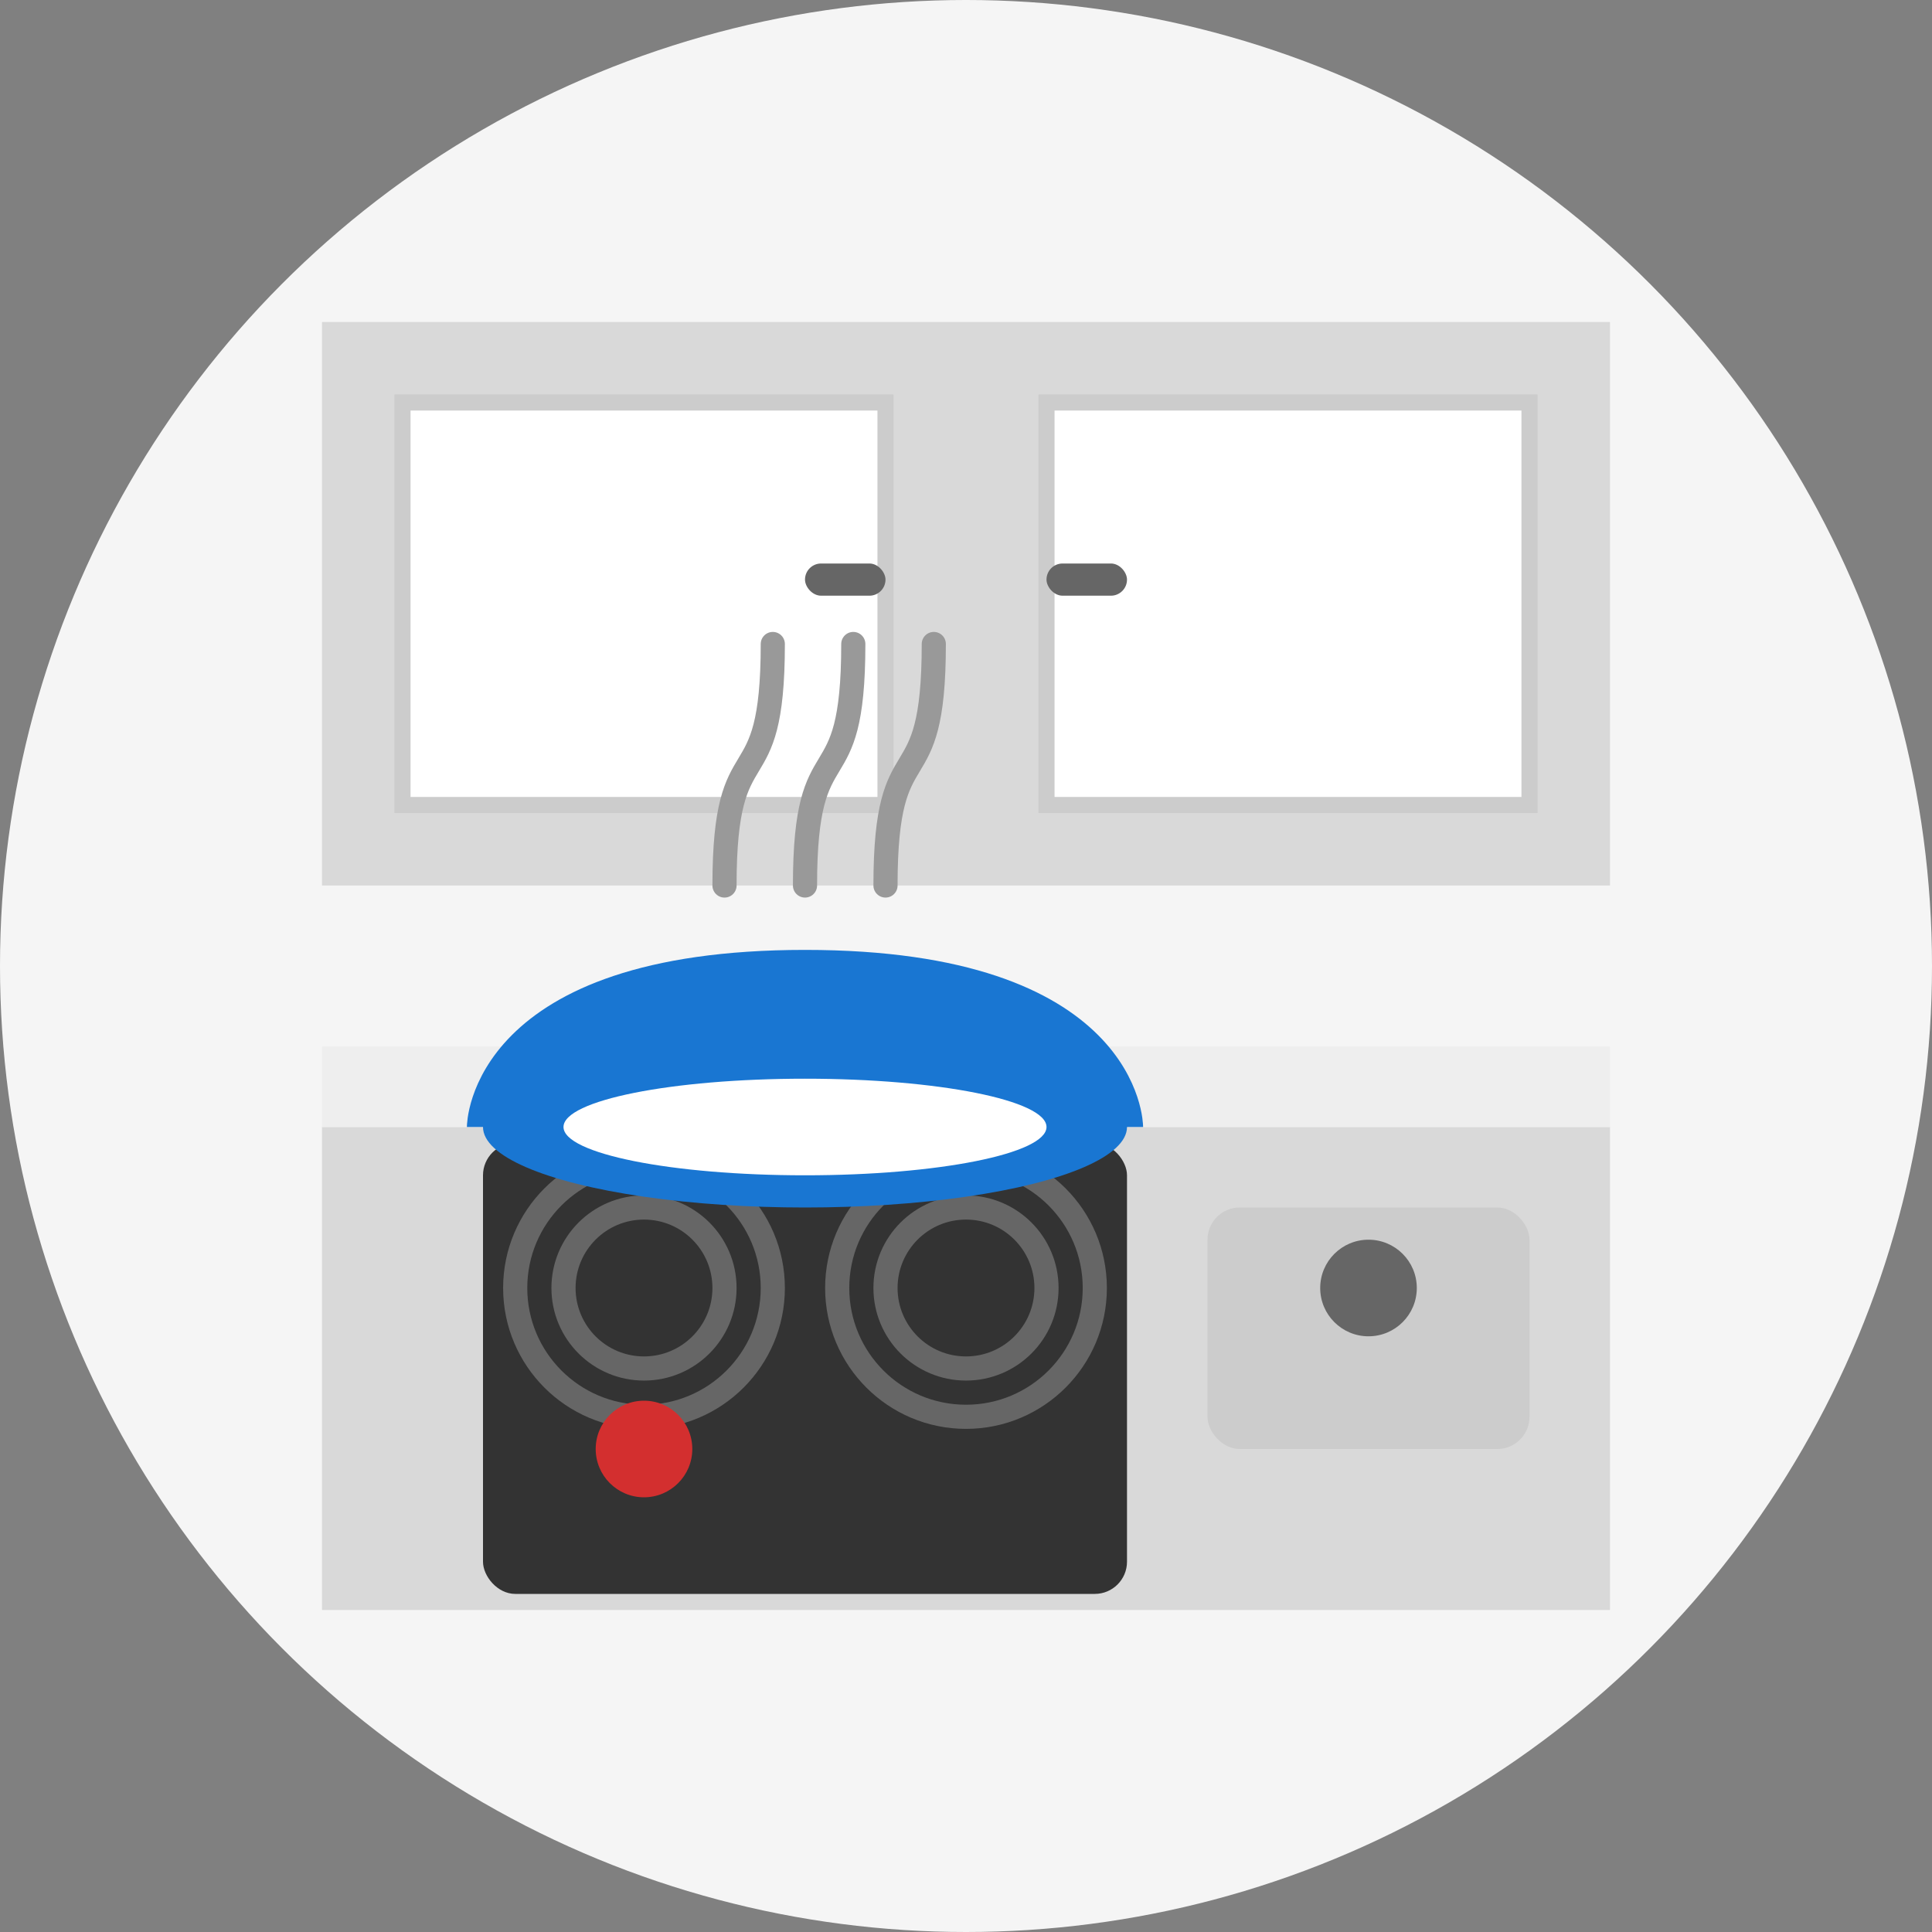
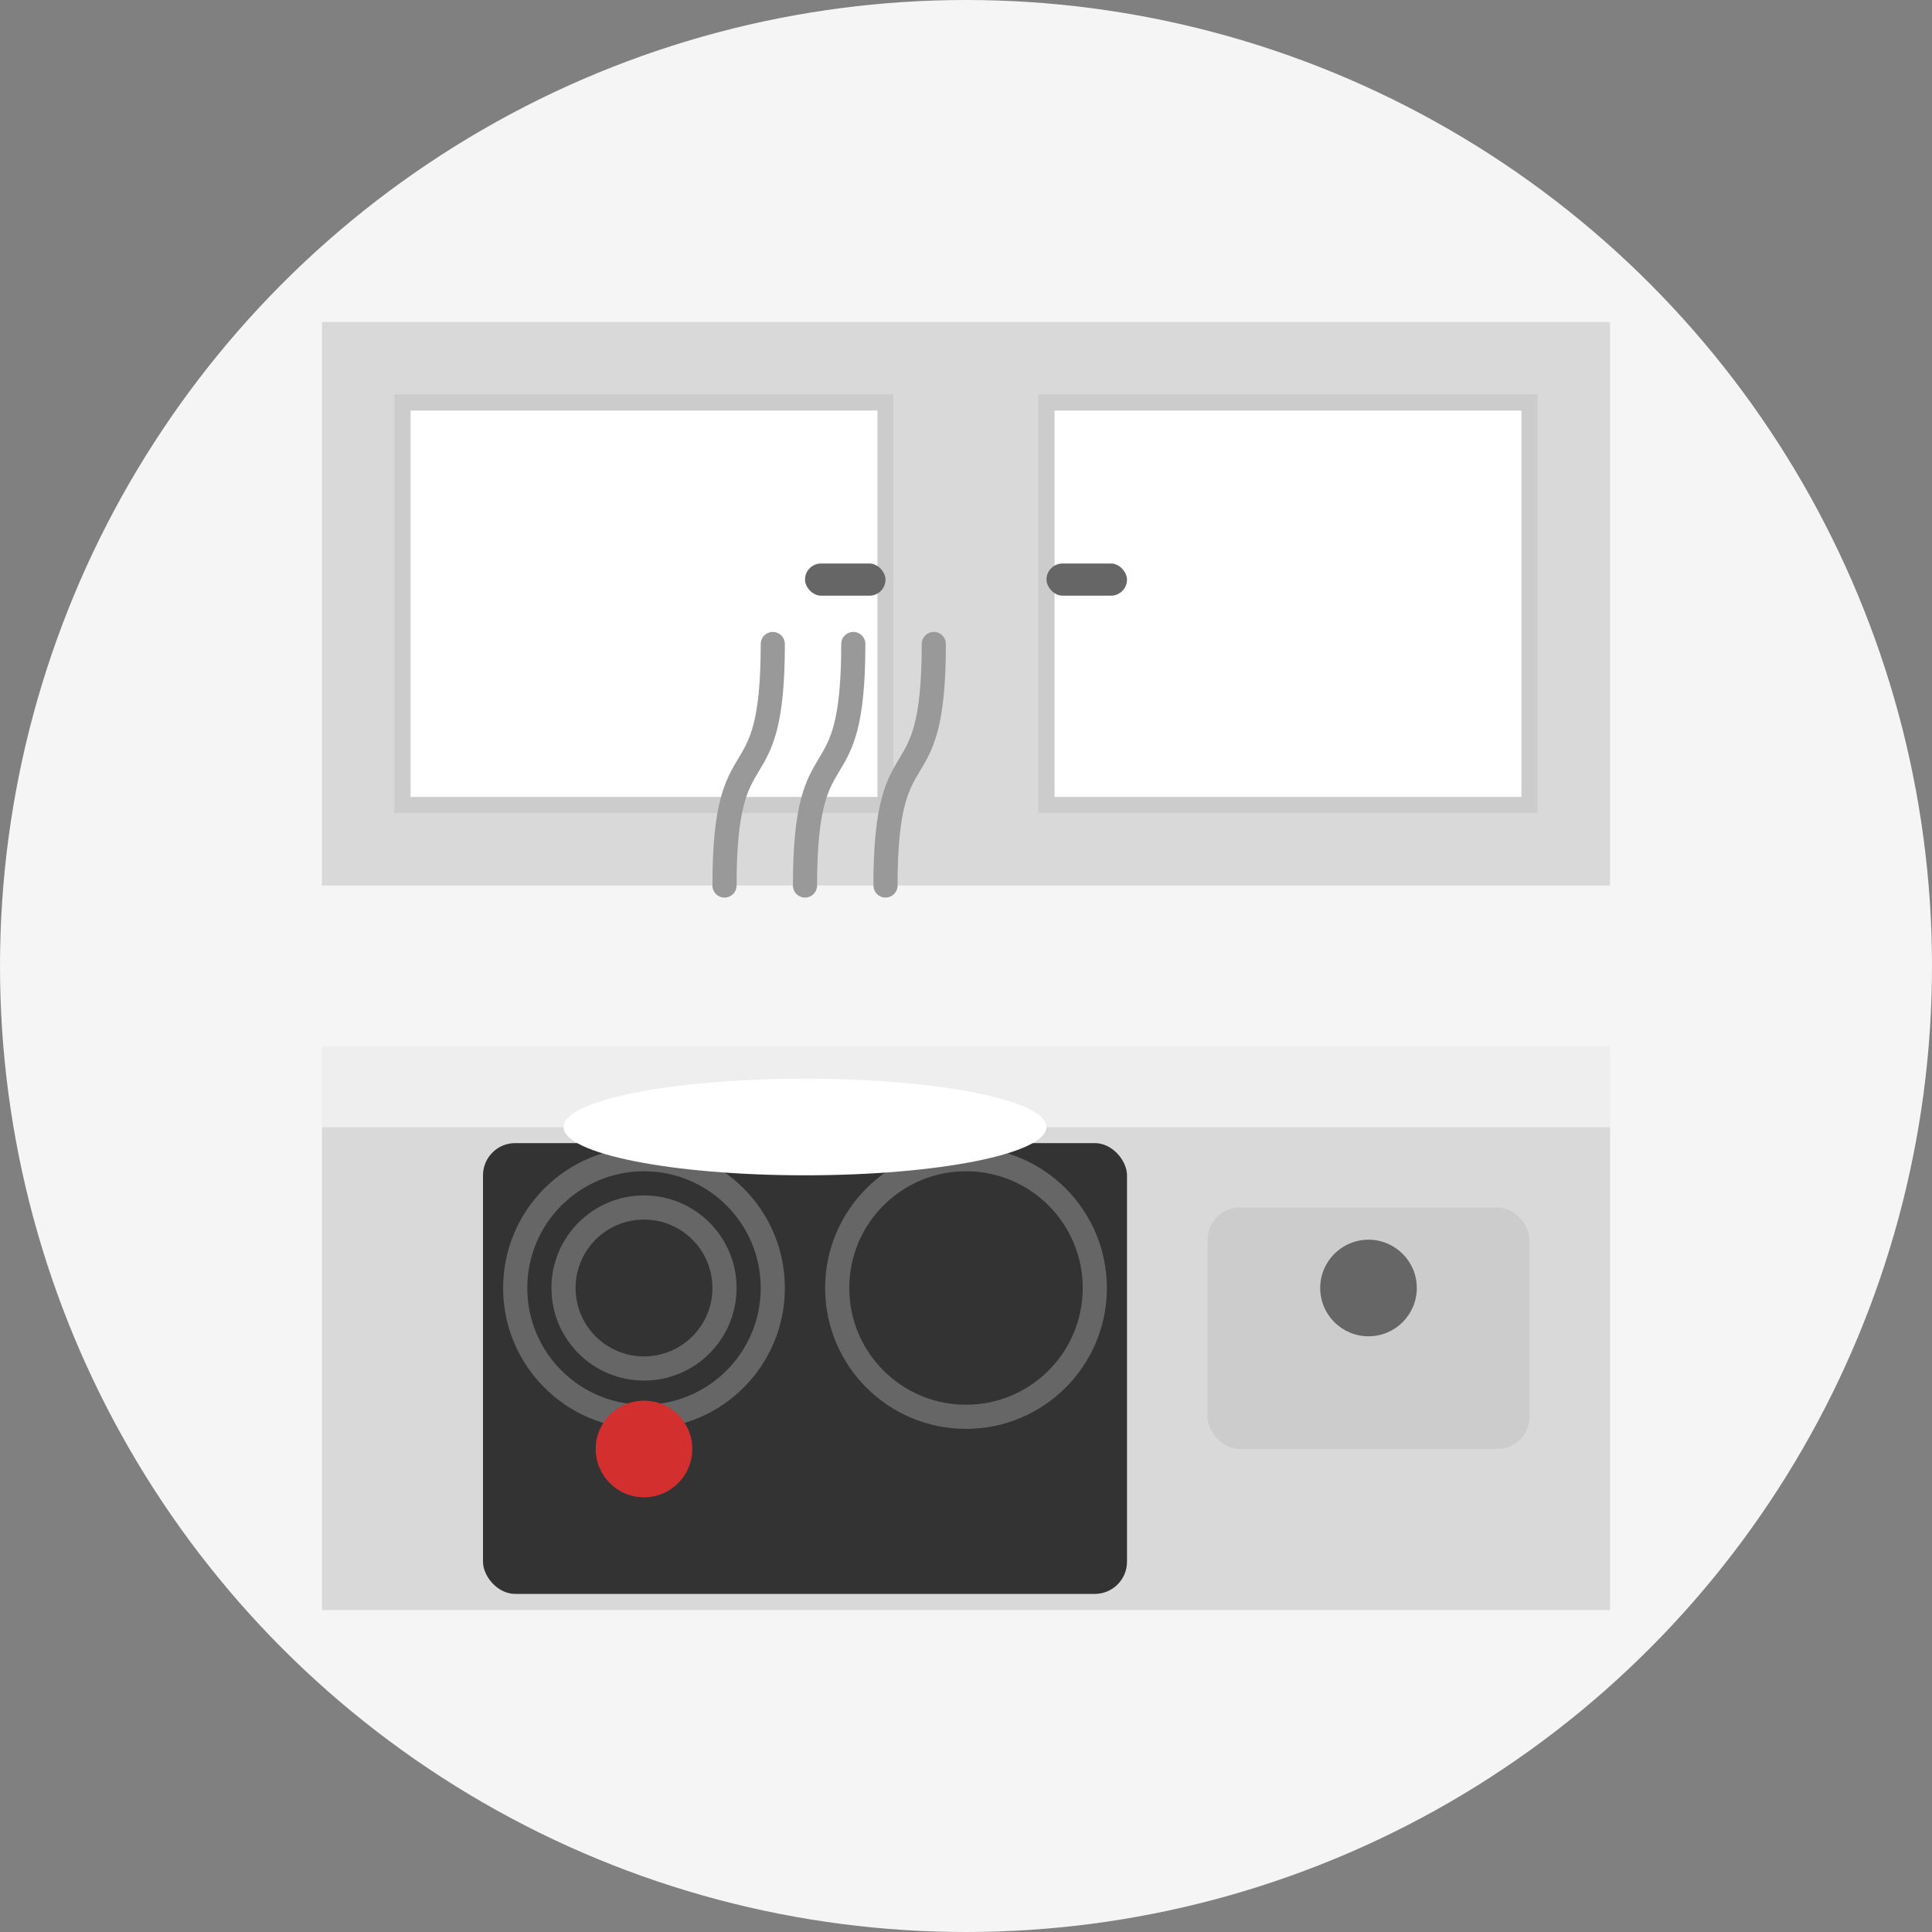
<svg xmlns="http://www.w3.org/2000/svg" width="120" height="120" viewBox="0 0 120 120">
  <rect x="0" y="0" width="120" height="120" fill="#808080" stroke="none" />
  <circle cx="60" cy="60" r="60" fill="#f5f5f5" />
  <rect x="20" y="70" width="80" height="30" fill="#d9d9d9" />
  <rect x="20" y="65" width="80" height="5" fill="#eeeeee" />
  <rect x="20" y="20" width="80" height="35" fill="#d9d9d9" />
  <rect x="25" y="25" width="30" height="25" fill="#ffffff" stroke="#cccccc" stroke-width="1" />
  <rect x="65" y="25" width="30" height="25" fill="#ffffff" stroke="#cccccc" stroke-width="1" />
  <rect x="50" y="35" width="5" height="2" fill="#666666" rx="1" />
  <rect x="65" y="35" width="5" height="2" fill="#666666" rx="1" />
  <rect x="30" y="71" width="40" height="28" fill="#333333" rx="2" />
  <circle cx="40" cy="80" r="8" fill="none" stroke="#666666" stroke-width="1.5" />
  <circle cx="40" cy="80" r="5" fill="none" stroke="#666666" stroke-width="1.5" />
  <circle cx="60" cy="80" r="8" fill="none" stroke="#666666" stroke-width="1.5" />
-   <circle cx="60" cy="80" r="5" fill="none" stroke="#666666" stroke-width="1.5" />
  <circle cx="40" cy="90" r="3" fill="#d32f2f" />
  <rect x="75" y="75" width="20" height="15" fill="#cccccc" rx="2" />
  <circle cx="85" cy="80" r="3" fill="#666666" />
-   <path d="M30,70 C30,70 30,60 50,60 C70,60 70,70 70,70" fill="#1976d2" stroke="#1976d2" stroke-width="2" />
-   <ellipse cx="50" cy="70" rx="20" ry="5" fill="#1976d2" />
  <ellipse cx="50" cy="70" rx="15" ry="3" fill="#ffffff" />
  <path d="M45,55 C45,45 48,50 48,40 M50,55 C50,45 53,50 53,40 M55,55 C55,45 58,50 58,40" fill="none" stroke="#999999" stroke-width="1.5" stroke-linecap="round" />
</svg>